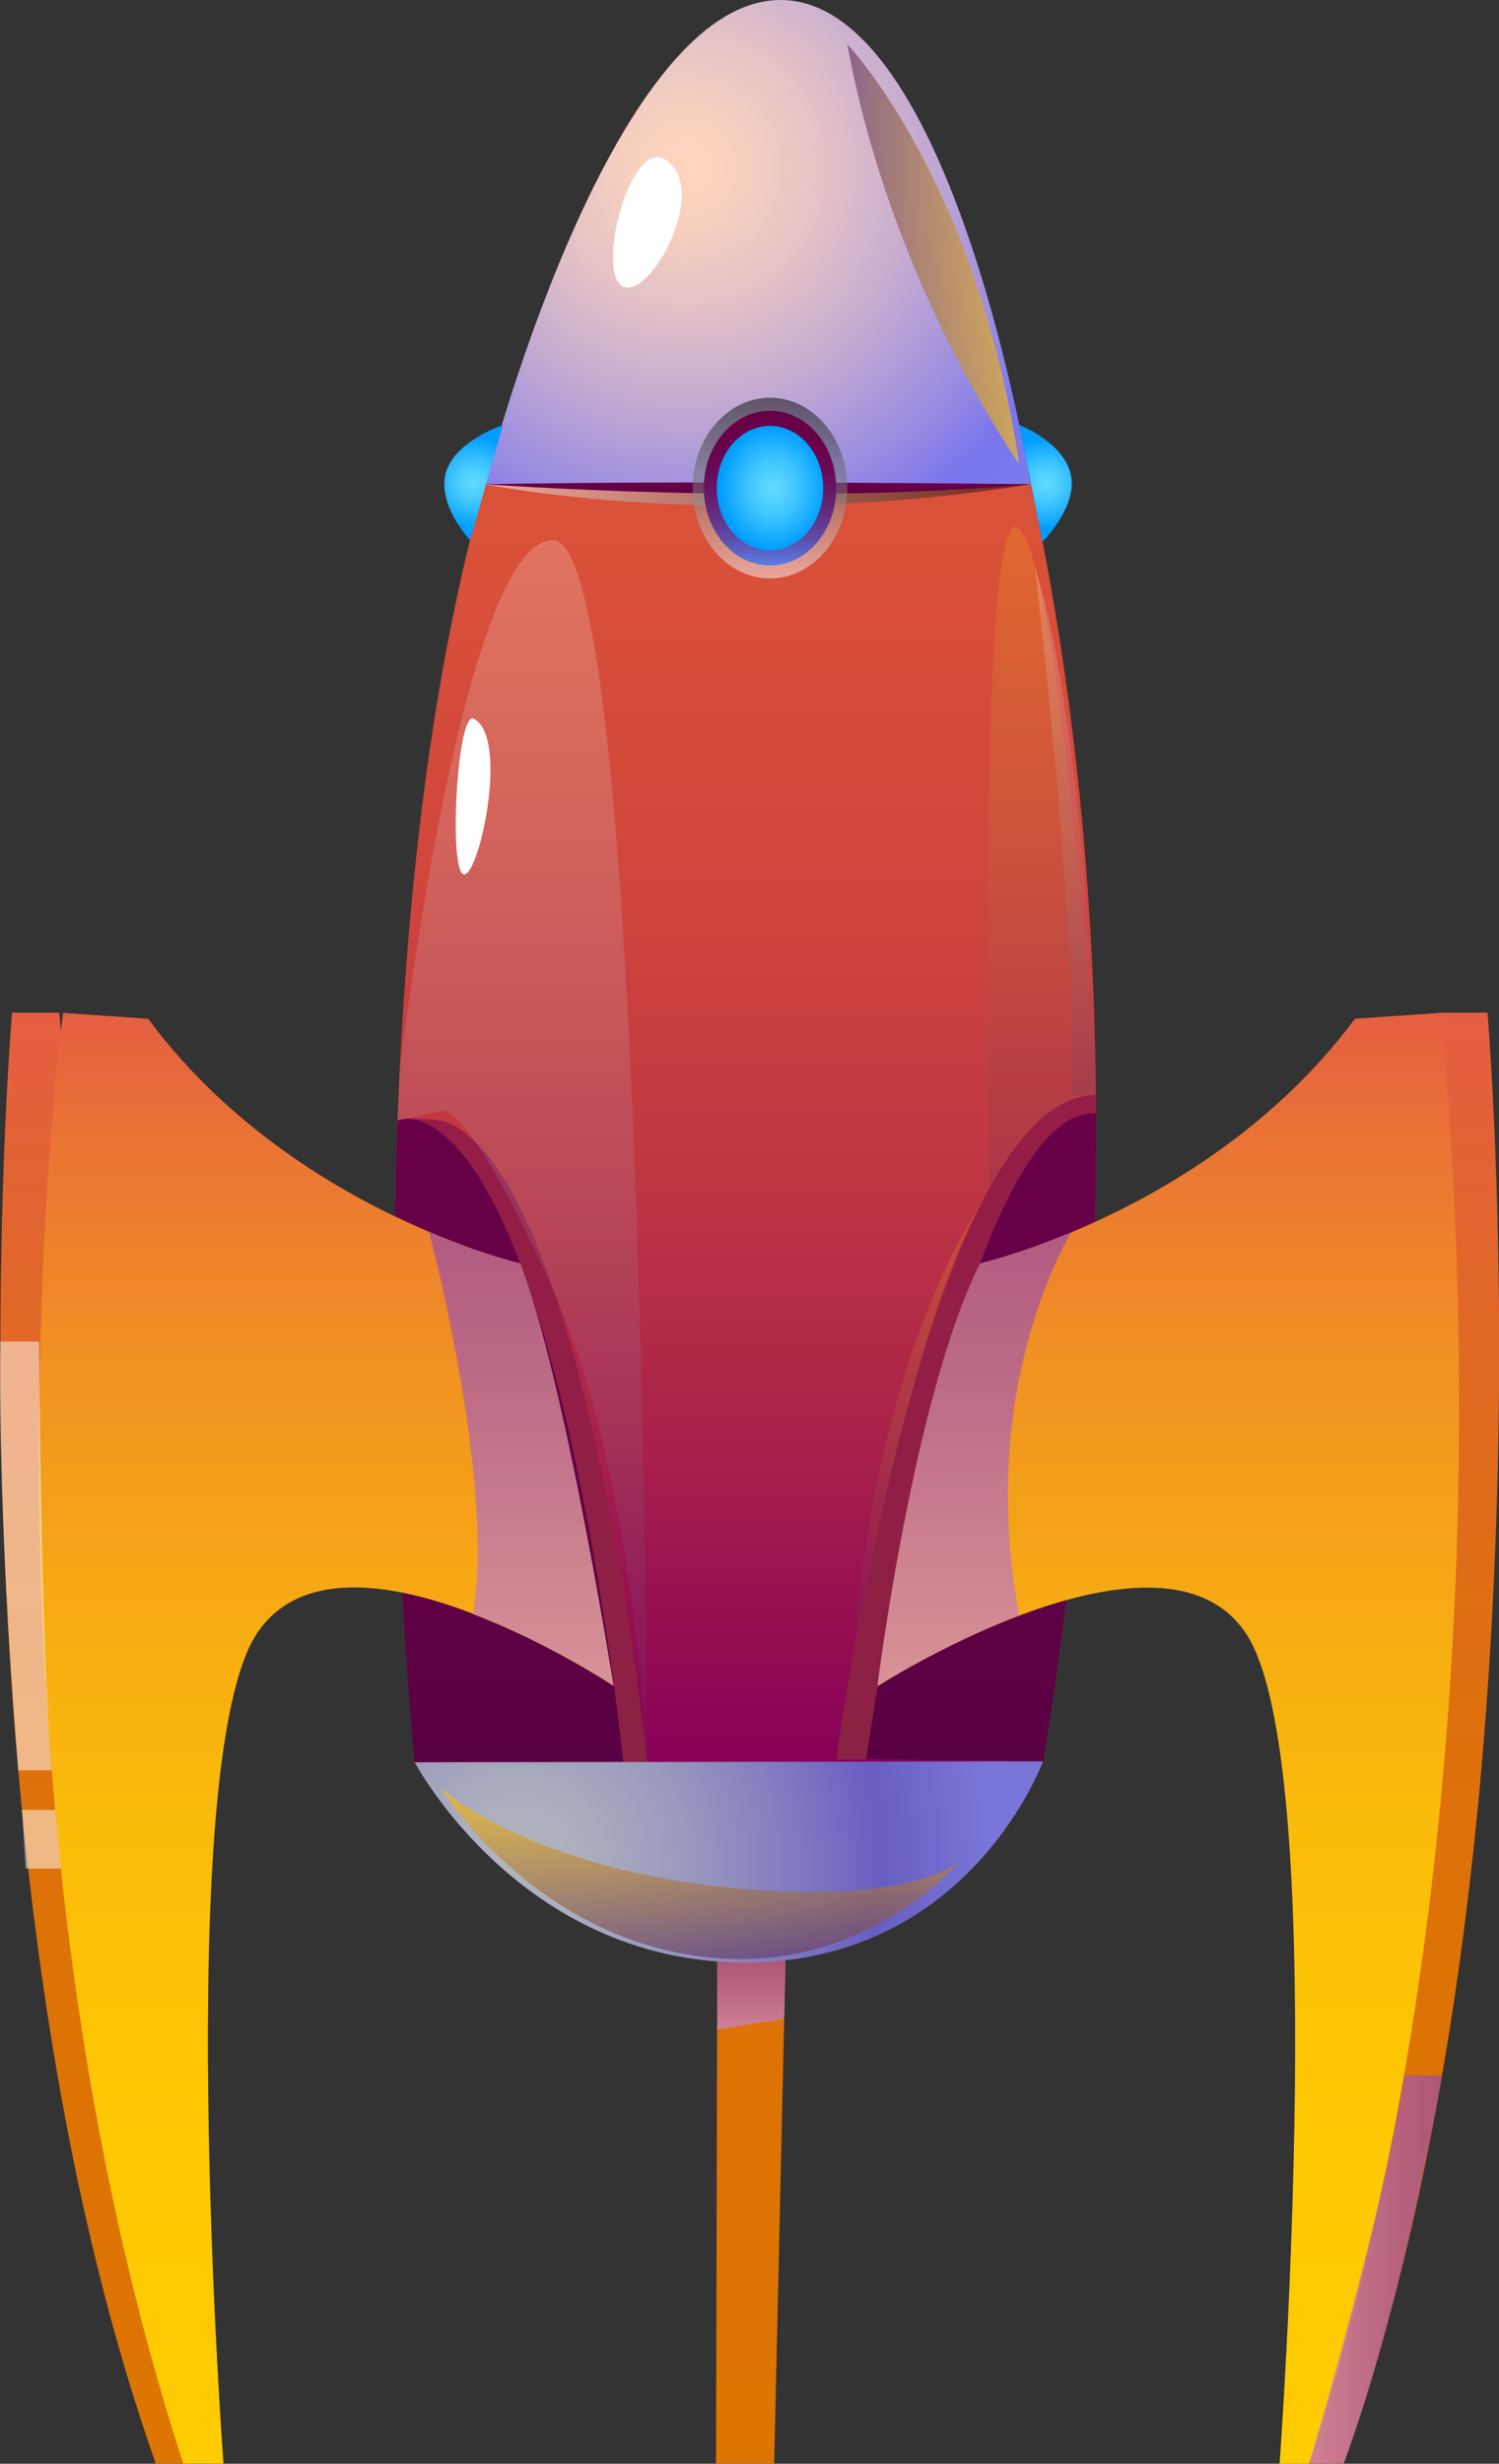
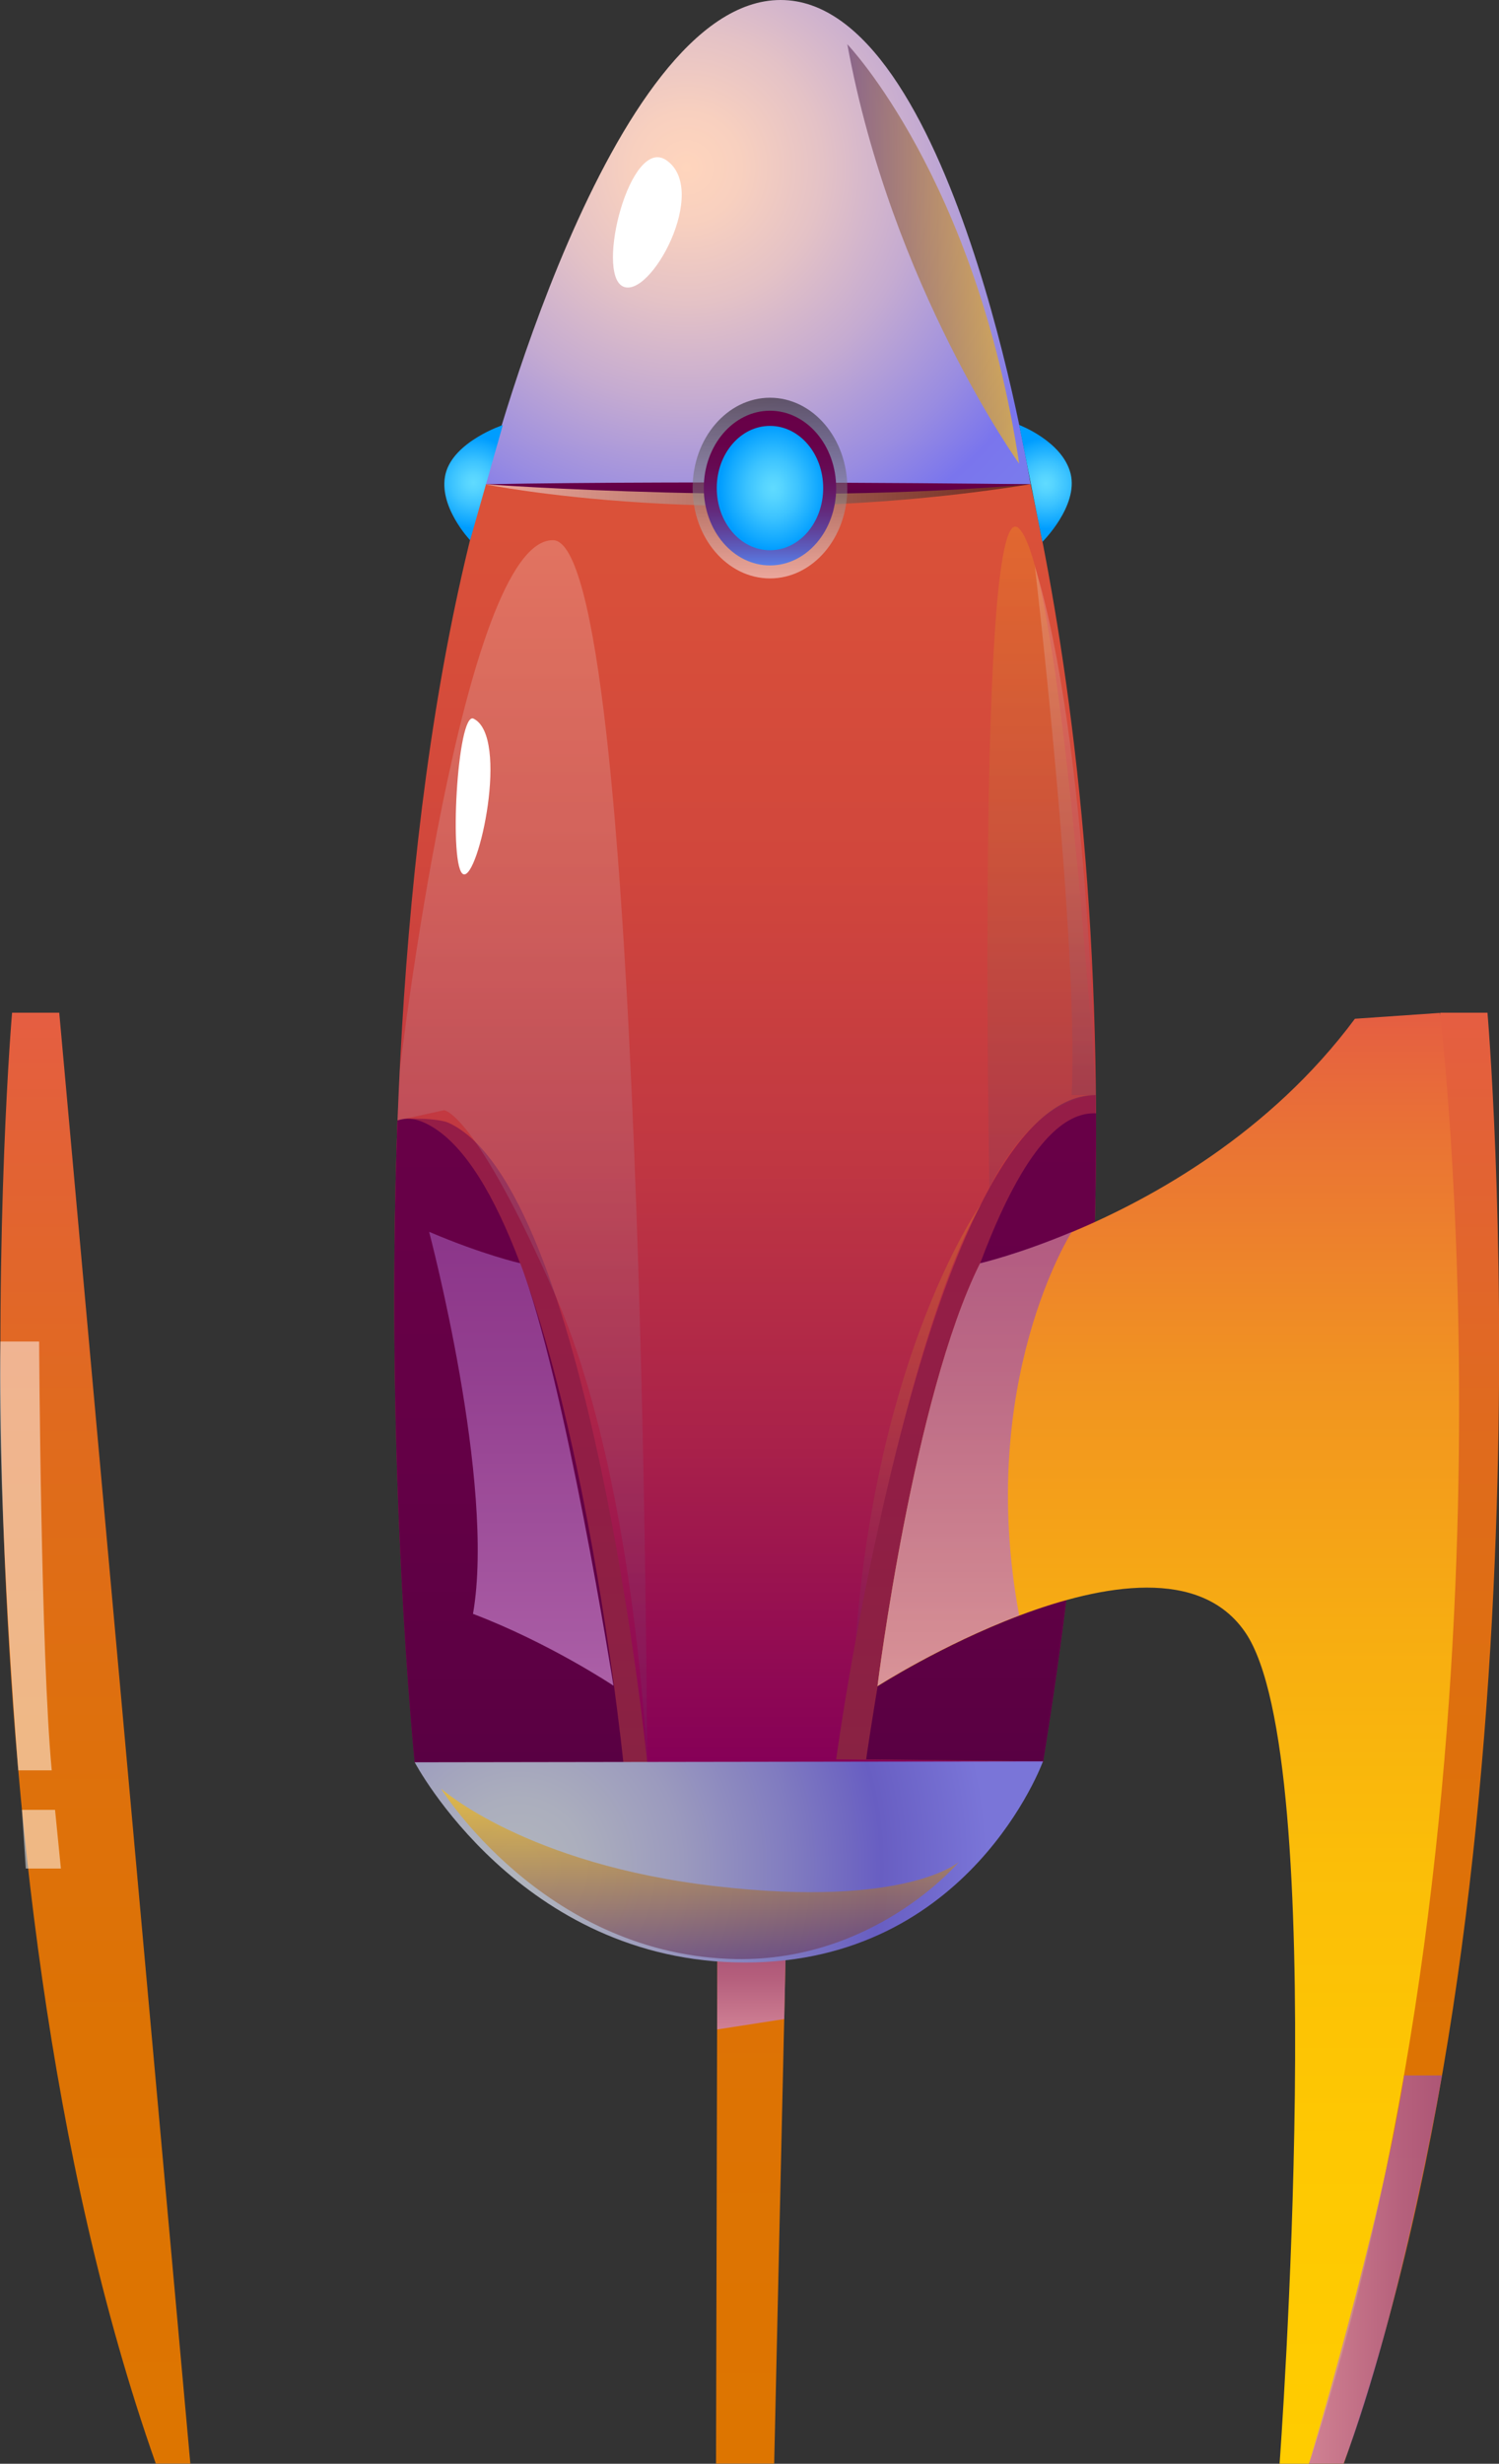
<svg xmlns="http://www.w3.org/2000/svg" xmlns:xlink="http://www.w3.org/1999/xlink" viewBox="0 0 81.98 134.73">
  <rect x="0" y="0" width="81.98" height="134.73" fill="#333333" stroke="none" />
  <defs>
    <style> .cls-1 { fill: url(#_Ѕезым_нный_градиент_110); } .cls-1, .cls-2, .cls-3, .cls-4 { mix-blend-mode: multiply; opacity: .71; } .cls-1, .cls-2, .cls-3, .cls-4, .cls-5, .cls-6, .cls-7, .cls-8, .cls-9, .cls-10, .cls-11, .cls-12, .cls-13, .cls-14, .cls-15, .cls-16, .cls-17, .cls-18, .cls-19, .cls-20, .cls-21, .cls-22, .cls-23, .cls-24, .cls-25, .cls-26, .cls-27, .cls-28, .cls-29, .cls-30, .cls-31 { stroke-width: 0px; } .cls-1, .cls-2, .cls-3, .cls-4, .cls-5, .cls-6, .cls-7, .cls-8, .cls-9, .cls-10, .cls-11, .cls-12, .cls-13, .cls-14, .cls-15, .cls-16, .cls-18, .cls-19, .cls-20, .cls-21, .cls-22, .cls-23, .cls-24, .cls-25, .cls-26, .cls-27, .cls-28, .cls-29, .cls-31 { fill-rule: evenodd; } .cls-2 { fill: url(#_Ѕезым_нный_градиент_110-3); } .cls-3 { fill: url(#_Ѕезым_нный_градиент_110-4); } .cls-4 { fill: url(#_Ѕезым_нный_градиент_110-2); } .cls-5 { fill: url(#_Ѕезым_нный_градиент_61); } .cls-5, .cls-17, .cls-18, .cls-19, .cls-20, .cls-21, .cls-28, .cls-29, .cls-31 { mix-blend-mode: screen; } .cls-5, .cls-17, .cls-31 { opacity: .5; } .cls-6 { fill: url(#_Ѕезым_нный_градиент_472-2); } .cls-7 { fill: url(#_Ѕезым_нный_градиент_472-3); } .cls-8 { fill: url(#_Ѕезым_нный_градиент_230); } .cls-9 { fill: url(#_Ѕезым_нный_градиент_162); } .cls-10 { fill: url(#_Ѕезым_нный_градиент_472); } .cls-11 { fill: url(#_Ѕезым_нный_градиент_40-3); } .cls-12 { fill: url(#_Ѕезым_нный_градиент_40-2); } .cls-13 { fill: url(#_Ѕезым_нный_градиент_43-3); } .cls-14 { fill: url(#_Ѕезым_нный_градиент_43-2); } .cls-15 { fill: url(#_Ѕезым_нный_градиент_23-2); } .cls-16 { fill: url(#_Ѕезым_нный_градиент_78-2); } .cls-17 { fill: url(#_Ѕезым_нный_градиент_61-2); } .cls-18 { fill: url(#_Ѕезым_нный_градиент_89-4); } .cls-18, .cls-19 { opacity: .64; } .cls-19 { fill: url(#_Ѕезым_нный_градиент_89-3); } .cls-20 { fill: url(#_Ѕезым_нный_градиент_80); } .cls-20, .cls-21, .cls-28, .cls-29 { opacity: .2; } .cls-21 { fill: url(#_Ѕезым_нный_градиент_89); } .cls-22 { fill: url(#_Ѕезым_нный_градиент_72); } .cls-23 { fill: url(#_Ѕезым_нный_градиент_40); } .cls-24 { fill: url(#_Ѕезым_нный_градиент_43); } .cls-25 { fill: url(#_Ѕезым_нный_градиент_78); } .cls-26 { fill: url(#_Ѕезым_нный_градиент_23); } .cls-27, .cls-31 { fill: #fff; } .cls-28 { fill: url(#_Ѕезым_нный_градиент_89-2); } .cls-29 { fill: url(#_Ѕезым_нный_градиент_80-2); } .cls-32 { isolation: isolate; } .cls-30 { fill: url(#_Ѕезым_нный_градиент_51); } </style>
    <linearGradient id="_Ѕезым_нный_градиент_40" data-name="Ѕезым€нный градиент 40" x1="41.55" y1="134.72" x2="41.55" y2="64.17" gradientUnits="userSpaceOnUse">
      <stop offset="0" stop-color="#dd7500" />
      <stop offset=".28" stop-color="#dd7303" />
      <stop offset=".51" stop-color="#de700d" />
      <stop offset=".73" stop-color="#e06a1f" />
      <stop offset=".93" stop-color="#e36138" />
      <stop offset="1" stop-color="#e55e42" />
    </linearGradient>
    <linearGradient id="_Ѕезым_нный_градиент_110" data-name="Ѕезым€нный градиент 110" x1="41.09" y1="110.98" x2="41.09" y2="107.12" gradientUnits="userSpaceOnUse">
      <stop offset="0" stop-color="#cc87cf" />
      <stop offset=".09" stop-color="#c680ca" />
      <stop offset=".69" stop-color="#a659ae" />
      <stop offset="1" stop-color="#9a4ba4" />
    </linearGradient>
    <linearGradient id="_Ѕезым_нный_градиент_230" data-name="Ѕезым€нный градиент 230" x1="40.75" y1="96.37" x2="40.75" y2="4.83" gradientUnits="userSpaceOnUse">
      <stop offset="0" stop-color="#860057" />
      <stop offset=".03" stop-color="#8b0555" />
      <stop offset=".19" stop-color="#a9214a" />
      <stop offset=".36" stop-color="#c03742" />
      <stop offset=".54" stop-color="#d1473c" />
      <stop offset=".74" stop-color="#da5139" />
      <stop offset=".99" stop-color="#de5438" />
    </linearGradient>
    <linearGradient id="_Ѕезым_нный_градиент_78" data-name="Ѕезым€нный градиент 78" x1="28.52" y1="96.37" x2="28.52" y2="61.18" gradientUnits="userSpaceOnUse">
      <stop offset="0" stop-color="#892243" />
      <stop offset=".42" stop-color="#911e45" />
      <stop offset=".99" stop-color="#951d47" />
    </linearGradient>
    <linearGradient id="_Ѕезым_нный_градиент_43" data-name="Ѕезым€нный градиент 43" x1="27.83" y1="96.37" x2="27.83" y2="61.18" gradientUnits="userSpaceOnUse">
      <stop offset="0" stop-color="#590043" />
      <stop offset=".06" stop-color="#5b0043" />
      <stop offset=".47" stop-color="#640046" />
      <stop offset=".99" stop-color="#680047" />
    </linearGradient>
    <linearGradient id="_Ѕезым_нный_градиент_40-2" data-name="Ѕезым€нный градиент 40" x1="76.79" x2="76.79" y2="55.38" xlink:href="#_Ѕезым_нный_градиент_40" />
    <linearGradient id="_Ѕезым_нный_градиент_40-3" data-name="Ѕезым€нный градиент 40" x1="-53.51" y1="134.72" x2="-53.51" y2="55.38" gradientTransform="translate(-48.3) rotate(-180) scale(1 -1)" xlink:href="#_Ѕезым_нный_градиент_40" />
    <linearGradient id="_Ѕезым_нный_градиент_78-2" data-name="Ѕезым€нный градиент 78" x1="52.84" y1="96.32" x2="52.84" y2="59.88" xlink:href="#_Ѕезым_нный_градиент_78" />
    <linearGradient id="_Ѕезым_нный_градиент_43-2" data-name="Ѕезым€нный градиент 43" x1="53.65" y1="96.32" x2="53.65" y2="60.88" xlink:href="#_Ѕезым_нный_градиент_43" />
    <linearGradient id="_Ѕезым_нный_градиент_23" data-name="Ѕезым€нный градиент 23" x1="63.9" y1="134.73" x2="63.9" y2="55.39" gradientUnits="userSpaceOnUse">
      <stop offset="0" stop-color="#fc0" />
      <stop offset=".22" stop-color="#fec802" />
      <stop offset=".41" stop-color="#fbbe08" />
      <stop offset=".58" stop-color="#f7ac12" />
      <stop offset=".75" stop-color="#f19321" />
      <stop offset=".91" stop-color="#ea7434" />
      <stop offset="1" stop-color="#e55e42" />
    </linearGradient>
    <linearGradient id="_Ѕезым_нный_градиент_23-2" data-name="Ѕезым€нный градиент 23" x1="17.85" x2="17.85" xlink:href="#_Ѕезым_нный_градиент_23" />
    <radialGradient id="_Ѕезым_нный_градиент_162" data-name="Ѕезым€нный градиент 162" cx="37.54" cy="9.16" fx="37.54" fy="9.16" r="29.73" gradientUnits="userSpaceOnUse">
      <stop offset="0" stop-color="#ffd5bd" />
      <stop offset=".1" stop-color="#f8d0bf" />
      <stop offset=".25" stop-color="#e4c2c6" />
      <stop offset=".43" stop-color="#c5abd1" />
      <stop offset=".63" stop-color="#998ce1" />
      <stop offset=".75" stop-color="#7a75ed" />
      <stop offset=".97" stop-color="#7a82ed" />
    </radialGradient>
    <linearGradient id="_Ѕезым_нный_градиент_61" data-name="Ѕезым€нный градиент 61" x1="26.52" y1="27.07" x2="56.36" y2="27.07" gradientUnits="userSpaceOnUse">
      <stop offset="0" stop-color="#fff" />
      <stop offset="1" stop-color="#000" />
    </linearGradient>
    <radialGradient id="_Ѕезым_нный_градиент_472" data-name="Ѕезым€нный градиент 472" cx="57.18" cy="26.44" fx="57.18" fy="26.44" r="2.48" gradientUnits="userSpaceOnUse">
      <stop offset="0" stop-color="#60dbff" />
      <stop offset=".18" stop-color="#56d4ff" />
      <stop offset=".48" stop-color="#3cc3ff" />
      <stop offset=".86" stop-color="#11a8ff" />
      <stop offset="1" stop-color="#009dff" />
    </radialGradient>
    <radialGradient id="_Ѕезым_нный_градиент_472-2" data-name="Ѕезым€нный градиент 472" cx="-.6" cy="26.39" fx="-.6" fy="26.39" r="2.5" gradientTransform="translate(25.3) rotate(-180) scale(1 -1)" xlink:href="#_Ѕезым_нный_градиент_472" />
    <linearGradient id="_Ѕезым_нный_градиент_43-3" data-name="Ѕезым€нный градиент 43" x1="41.44" y1="27.01" x2="41.44" y2="26.38" xlink:href="#_Ѕезым_нный_градиент_43" />
    <linearGradient id="_Ѕезым_нный_градиент_61-2" data-name="Ѕезым€нный градиент 61" x1="42.11" y1="31.63" x2="42.11" y2="21.76" xlink:href="#_Ѕезым_нный_градиент_61" />
    <linearGradient id="_Ѕезым_нный_градиент_51" data-name="Ѕезым€нный градиент 51" x1="42.11" y1="30.92" x2="42.11" y2="22.47" gradientUnits="userSpaceOnUse">
      <stop offset="0" stop-color="#597ee7" />
      <stop offset=".11" stop-color="#5c5dbe" />
      <stop offset=".23" stop-color="#604199" />
      <stop offset=".36" stop-color="#63297b" />
      <stop offset=".49" stop-color="#651764" />
      <stop offset=".63" stop-color="#660a53" />
      <stop offset=".79" stop-color="#67024a" />
      <stop offset=".99" stop-color="#680047" />
    </linearGradient>
    <radialGradient id="_Ѕезым_нный_градиент_472-3" data-name="Ѕезым€нный градиент 472" cx="42.58" cy="26.69" fx="42.58" fy="26.69" r="3.4" gradientTransform="translate(5.65) scale(.86 1)" xlink:href="#_Ѕезым_нный_градиент_472" />
    <linearGradient id="_Ѕезым_нный_градиент_80" data-name="Ѕезым€нный градиент 80" x1="28.57" y1="96.37" x2="28.57" y2="29.54" gradientUnits="userSpaceOnUse">
      <stop offset="0" stop-color="#623964" />
      <stop offset="1" stop-color="#fff" />
    </linearGradient>
    <linearGradient id="_Ѕезым_нный_градиент_89" data-name="Ѕезым€нный градиент 89" x1="56.97" y1="64.98" x2="56.97" y2="28.8" gradientUnits="userSpaceOnUse">
      <stop offset="0" stop-color="#623964" />
      <stop offset="1" stop-color="#ffc209" />
    </linearGradient>
    <linearGradient id="_Ѕезым_нный_градиент_80-2" data-name="Ѕезым€нный градиент 80" x1="58.26" y1="59.88" x2="58.26" y2="30.92" xlink:href="#_Ѕезым_нный_градиент_80" />
    <linearGradient id="_Ѕезым_нный_градиент_89-2" data-name="Ѕезым€нный градиент 89" x1="50.23" y1="89.67" x2="50.23" y2="65.85" xlink:href="#_Ѕезым_нный_градиент_89" />
    <radialGradient id="_Ѕезым_нный_градиент_72" data-name="Ѕезым€нный градиент 72" cx="28.31" cy="102.07" fx="28.31" fy="102.07" r="26.51" gradientUnits="userSpaceOnUse">
      <stop offset="0" stop-color="#b1b5bd" />
      <stop offset=".14" stop-color="#abaebd" />
      <stop offset=".34" stop-color="#9b9abe" />
      <stop offset=".57" stop-color="#807bc0" />
      <stop offset=".75" stop-color="#685ec2" />
      <stop offset=".97" stop-color="#7a75d8" />
    </radialGradient>
    <linearGradient id="_Ѕезым_нный_градиент_110-2" data-name="Ѕезым€нный градиент 110" x1="53.3" y1="92.2" x2="53.3" y2="67.37" xlink:href="#_Ѕезым_нный_градиент_110" />
    <linearGradient id="_Ѕезым_нный_градиент_110-3" data-name="Ѕезым€нный градиент 110" x1="28.52" y1="92.18" x2="28.52" y2="67.36" xlink:href="#_Ѕезым_нный_градиент_110" />
    <linearGradient id="_Ѕезым_нный_градиент_89-3" data-name="Ѕезым€нный градиент 89" x1="46.34" y1="13.9" x2="55.74" y2="13.9" xlink:href="#_Ѕезым_нный_градиент_89" />
    <linearGradient id="_Ѕезым_нный_градиент_110-4" data-name="Ѕезым€нный градиент 110" x1="71.59" y1="124.11" x2="78.86" y2="124.11" xlink:href="#_Ѕезым_нный_градиент_110" />
    <linearGradient id="_Ѕезым_нный_градиент_89-4" data-name="Ѕезым€нный градиент 89" x1="38.28" y1="107.13" x2="38.28" y2="97.84" xlink:href="#_Ѕезым_нный_градиент_89" />
  </defs>
  <g class="cls-32">
    <g id="_Слой_2" data-name="Слой 2">
      <g id="planets">
        <g>
          <polygon class="cls-23" points="39.33 64.87 39.16 134.72 42.34 134.72 43.93 64.17 39.33 64.87" />
          <polygon class="cls-1" points="39.22 110.98 42.89 110.41 42.96 107.2 39.23 107.12 39.22 110.98" />
          <path class="cls-8" d="M59.94,60.89c.05,10.35-.73,22.19-2.89,35.43,0,.02,0,.03,0,.05H22.68s-1.65-16.06-.94-35.1c.67-17.79,3.42-38.18,11.54-50.49,0,0,8.66-13.82,18.57.67,0,0,7.96,17.61,8.09,49.44Z" />
          <path class="cls-25" d="M35.4,96.37h-11.42s-2.95-16.06-2.24-35.1c.45-.16,2.24-.12,2.79.13,7.67,3.49,10.87,34.97,10.87,34.97Z" />
          <path class="cls-24" d="M34.1,96.37h-11.42s-1.65-16.06-.94-35.1c.45-.16.94-.12,1.48.13,7.67,3.49,10.87,34.97,10.87,34.97Z" />
          <path class="cls-12" d="M78.76,55.38h2.59s3.96,45.83-7.86,79.34h-1.89l7.17-79.34Z" />
          <path class="cls-11" d="M3.24,55.38H.66s-3.96,45.83,7.86,79.34h1.89L3.24,55.38Z" />
          <path class="cls-16" d="M59.93,59.88c.05,10.35-2.36,23.2-4.52,36.44l-9.68-.11s4.92-36.33,14.2-36.33c.04,0-.03,0,0,0Z" />
          <path class="cls-14" d="M59.94,60.89c.05,10.35-.73,22.19-2.89,35.43l-9.68-.11s4.95-35.33,12.45-35.33c.04,0,.08,0,.12,0Z" />
          <path class="cls-26" d="M71.59,134.73h-1.61s2.85-38.6-1.88-45.47c-2.45-3.58-7.8-2.63-12.36-.91-4.21,1.59-7.75,3.86-7.75,3.86,0,0,1.97-15.83,5.61-23.12,0,0,2.05-.47,5.01-1.71h0c4.41-1.84,10.84-5.41,15.49-11.67l4.65-.32s5.09,41.63-7.16,79.34Z" />
-           <path class="cls-15" d="M25.87,88.25h0c-4.33-1.67-9.36-2.51-11.77,1-4.73,6.87-1.88,45.47-1.88,45.47h-2.2C-2.23,97.01,3.45,55.39,3.45,55.39l4.65.32c4.64,6.26,11.02,9.82,15.39,11.66,2.93,1.25,4.96,1.72,4.96,1.72,2.44,6.3,5.1,23.1,5.1,23.1,0,0-3.53-2.35-7.69-3.93Z" />
          <path class="cls-9" d="M26.52,26.48h29.84S52.12,0,42.69,0s-16.17,26.48-16.17,26.48Z" />
          <path class="cls-5" d="M26.52,26.48s13.07,2.68,29.84,0h-29.84Z" />
          <path class="cls-10" d="M55.74,23.24s2.37.89,2.81,2.66c.44,1.77-1.54,3.73-1.54,3.73l-1.27-6.39Z" />
          <path class="cls-6" d="M27.51,23.24s-2.69.89-3.14,2.66c-.44,1.77,1.34,3.64,1.34,3.64l1.79-6.3Z" />
          <path class="cls-13" d="M26.52,26.48s16.38,1.2,29.84,0c0,0-17.69-.22-29.84,0Z" />
          <ellipse class="cls-17" cx="42.11" cy="26.69" rx="4.23" ry="4.94" />
          <ellipse class="cls-30" cx="42.11" cy="26.69" rx="3.62" ry="4.23" />
          <path class="cls-7" d="M45.02,26.69c0,1.88-1.3,3.4-2.91,3.4s-2.91-1.52-2.91-3.4,1.3-3.4,2.91-3.4,2.91,1.52,2.91,3.4Z" />
          <path class="cls-27" d="M36.44,8.76c-1.97-1.35-3.88,6.15-2.38,6.9,1.5.75,4.76-5.27,2.38-6.9Z" />
          <path class="cls-20" d="M21.86,58.55s3.42-29.09,8.39-29.01c4.97.08,5.14,66.83,5.14,66.83,0,0-.68-15.65-5.04-25.59-4.36-9.94-6.06-10.07-6.06-10.07l-2.55.56.12-2.72Z" />
          <path class="cls-27" d="M25.9,39.3c-.89-.44-1.38,8.25-.55,8.51.83.26,2.53-7.53.55-8.51Z" />
          <path class="cls-21" d="M59.93,59.88s-1.82-28.5-4.19-30.97c-2.37-2.47-1.63,36.06-1.63,36.06,0,0,2.08-4.76,5.82-5.09Z" />
          <path class="cls-29" d="M56.59,30.92s2.41,20.43,2.02,28.96h1.31s-.36-19.39-3.34-28.96Z" />
          <path class="cls-28" d="M46.8,89.67s3.04-17.16,6.85-23.82c0,0-5.66,7.89-6.85,23.82Z" />
          <path class="cls-22" d="M22.68,96.37s5.77,10.95,18.07,10.95,16.29-11,16.29-11l-34.36.05Z" />
          <path class="cls-4" d="M55.74,88.34c-4.21,1.59-7.75,3.86-7.75,3.86,0,0,1.97-15.83,5.61-23.12,0,0,2.05-.47,5.01-1.71h0s-5.24,8.21-2.87,20.97Z" />
          <path class="cls-2" d="M25.87,88.24c1.24-7.13-2.4-20.87-2.4-20.87h.02c2.93,1.25,4.96,1.71,4.96,1.71,2.44,6.3,5.1,23.1,5.1,23.1,0,0-3.53-2.35-7.69-3.93h0Z" />
          <path class="cls-31" d="M.02,73.36h2.12s.09,17.19.69,23.45H1S-.16,82.94.02,73.36Z" />
          <polygon class="cls-31" points="1.2 98.97 3.01 98.97 3.33 102.18 1.41 102.18 1.2 98.97" />
          <path class="cls-19" d="M46.34,2.42s7.04,7.33,9.4,22.94c0,0-6.98-9.7-9.4-22.94Z" />
          <path class="cls-3" d="M76.79,113.49h2.07s-2.19,12.79-5.38,21.23h-1.89s3.98-13.28,5.2-21.23Z" />
          <path class="cls-18" d="M24.14,97.84s5.5,8.87,15.73,9.28c7.87.32,12.57-5.3,12.57-5.3,0,0-2.88,2.53-13.27,1.33-10.39-1.19-15.02-5.32-15.02-5.32Z" />
        </g>
      </g>
    </g>
  </g>
</svg>